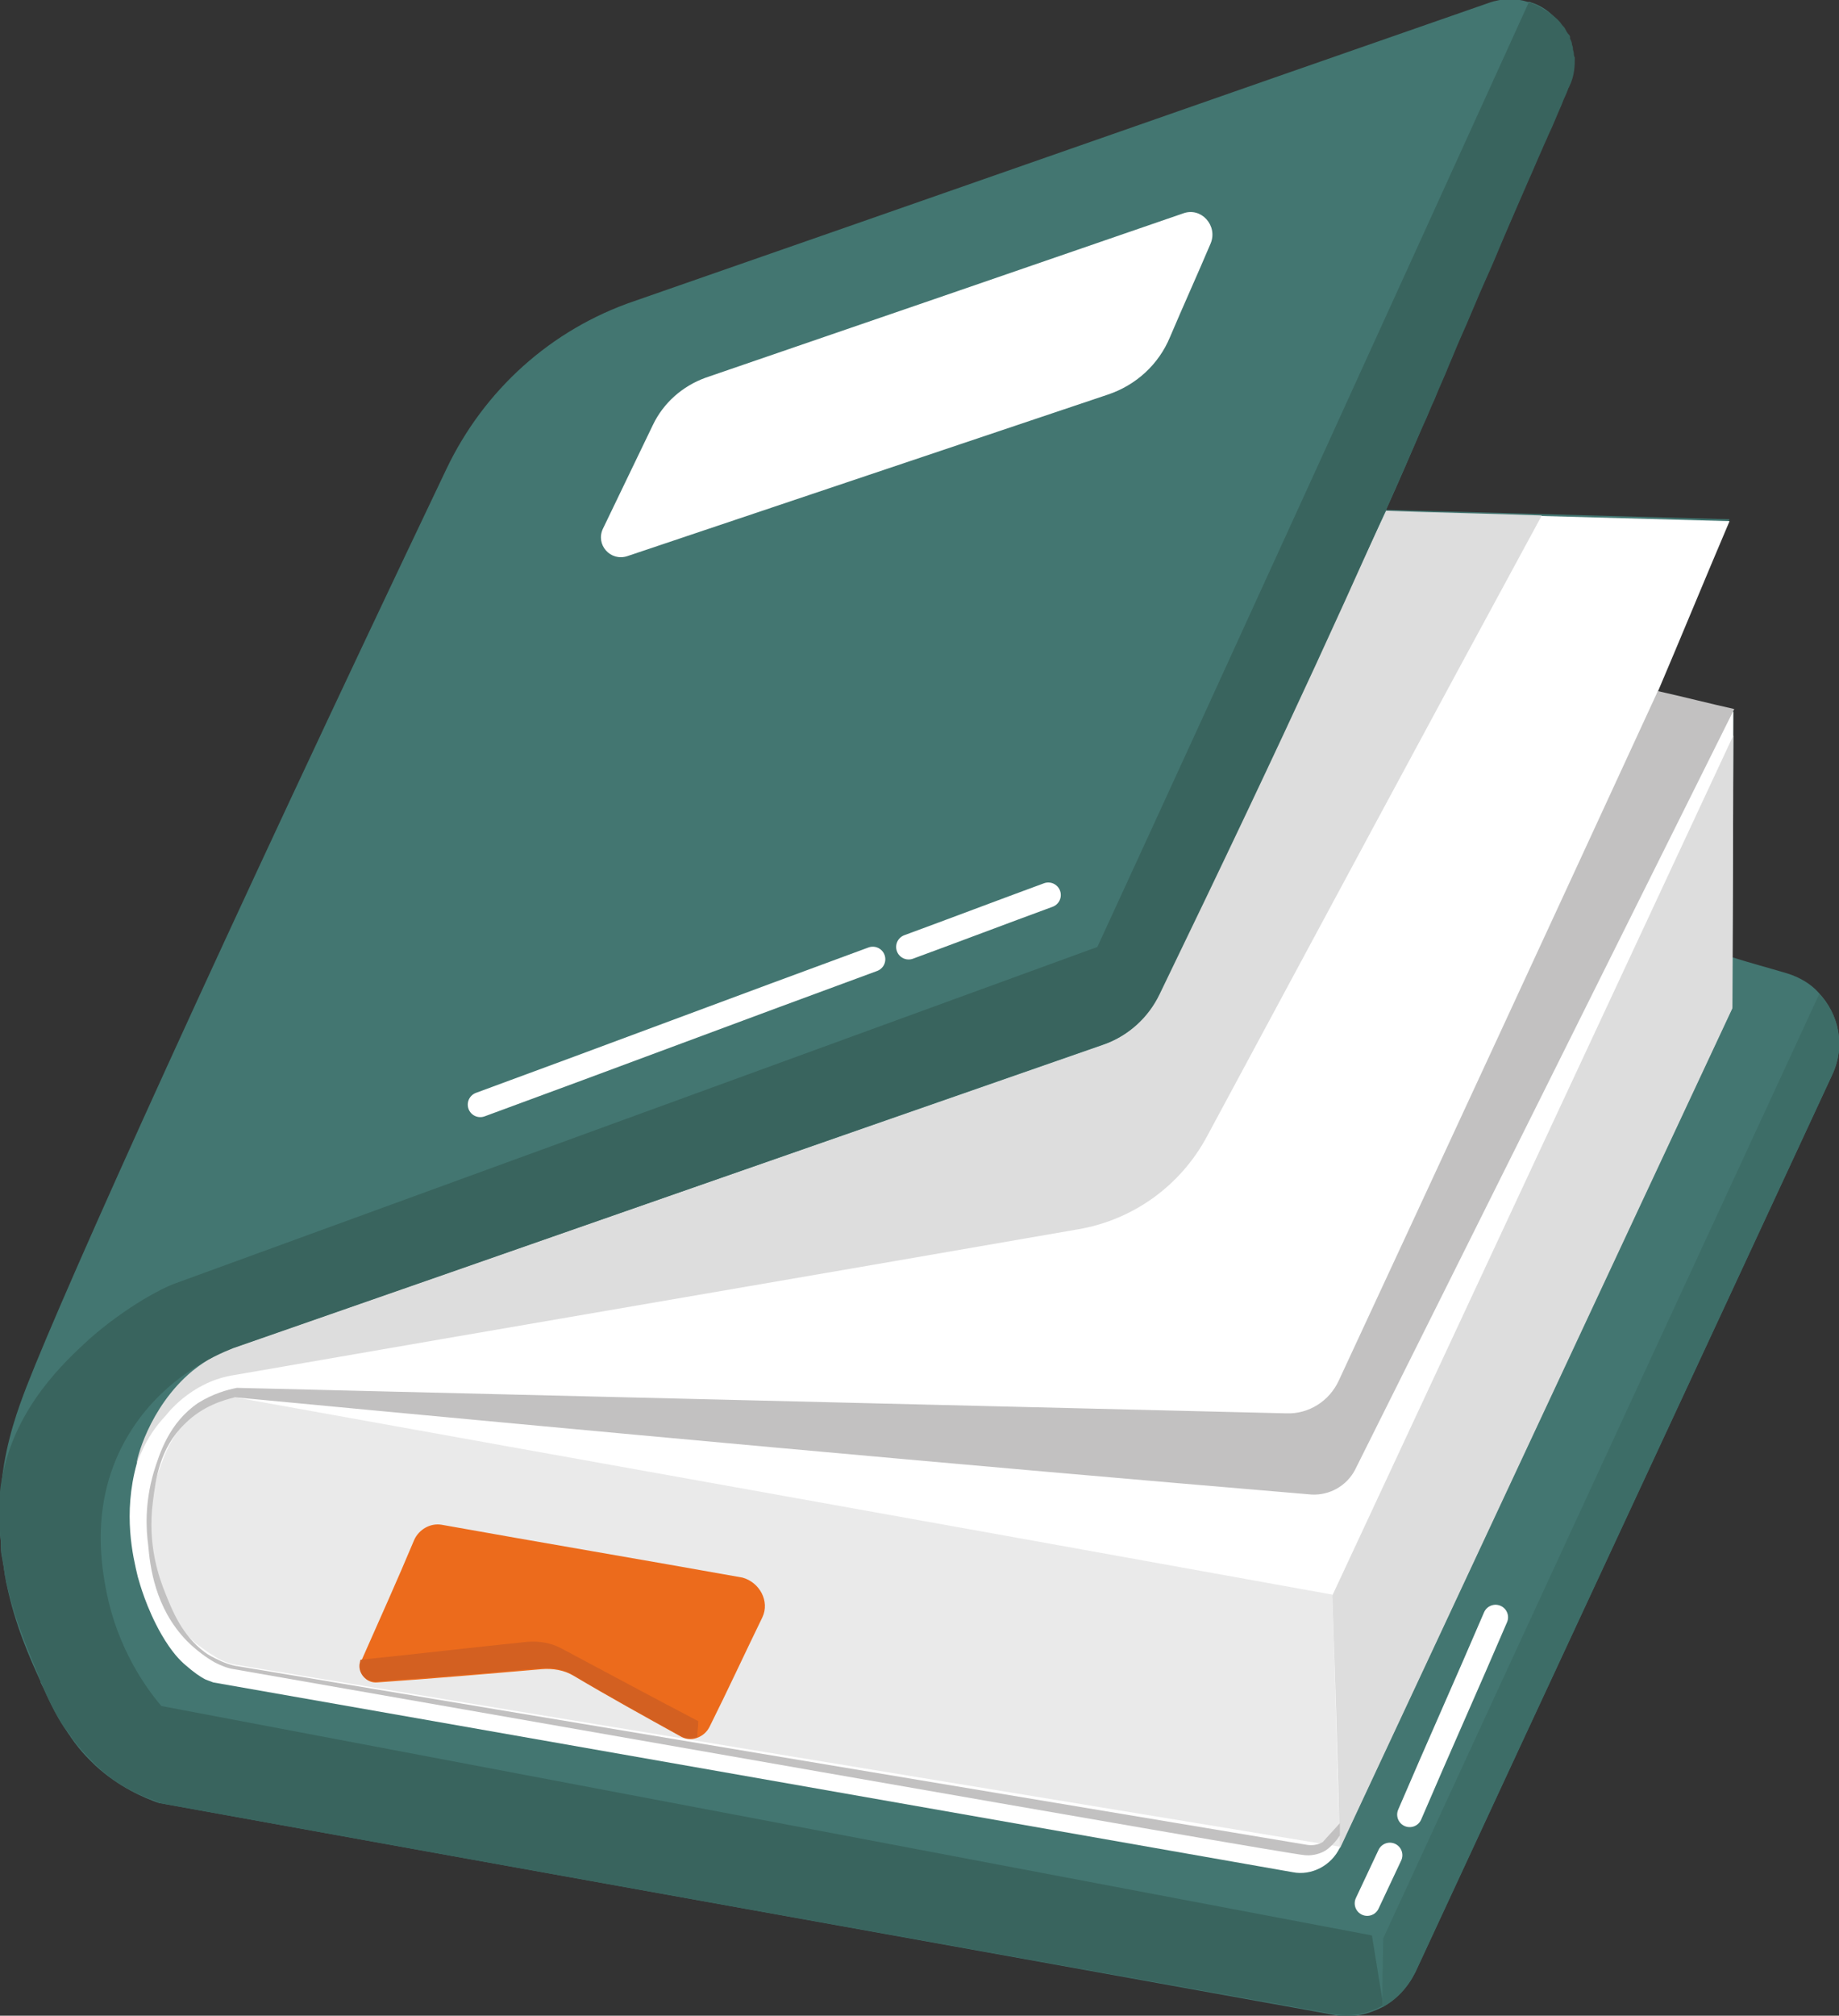
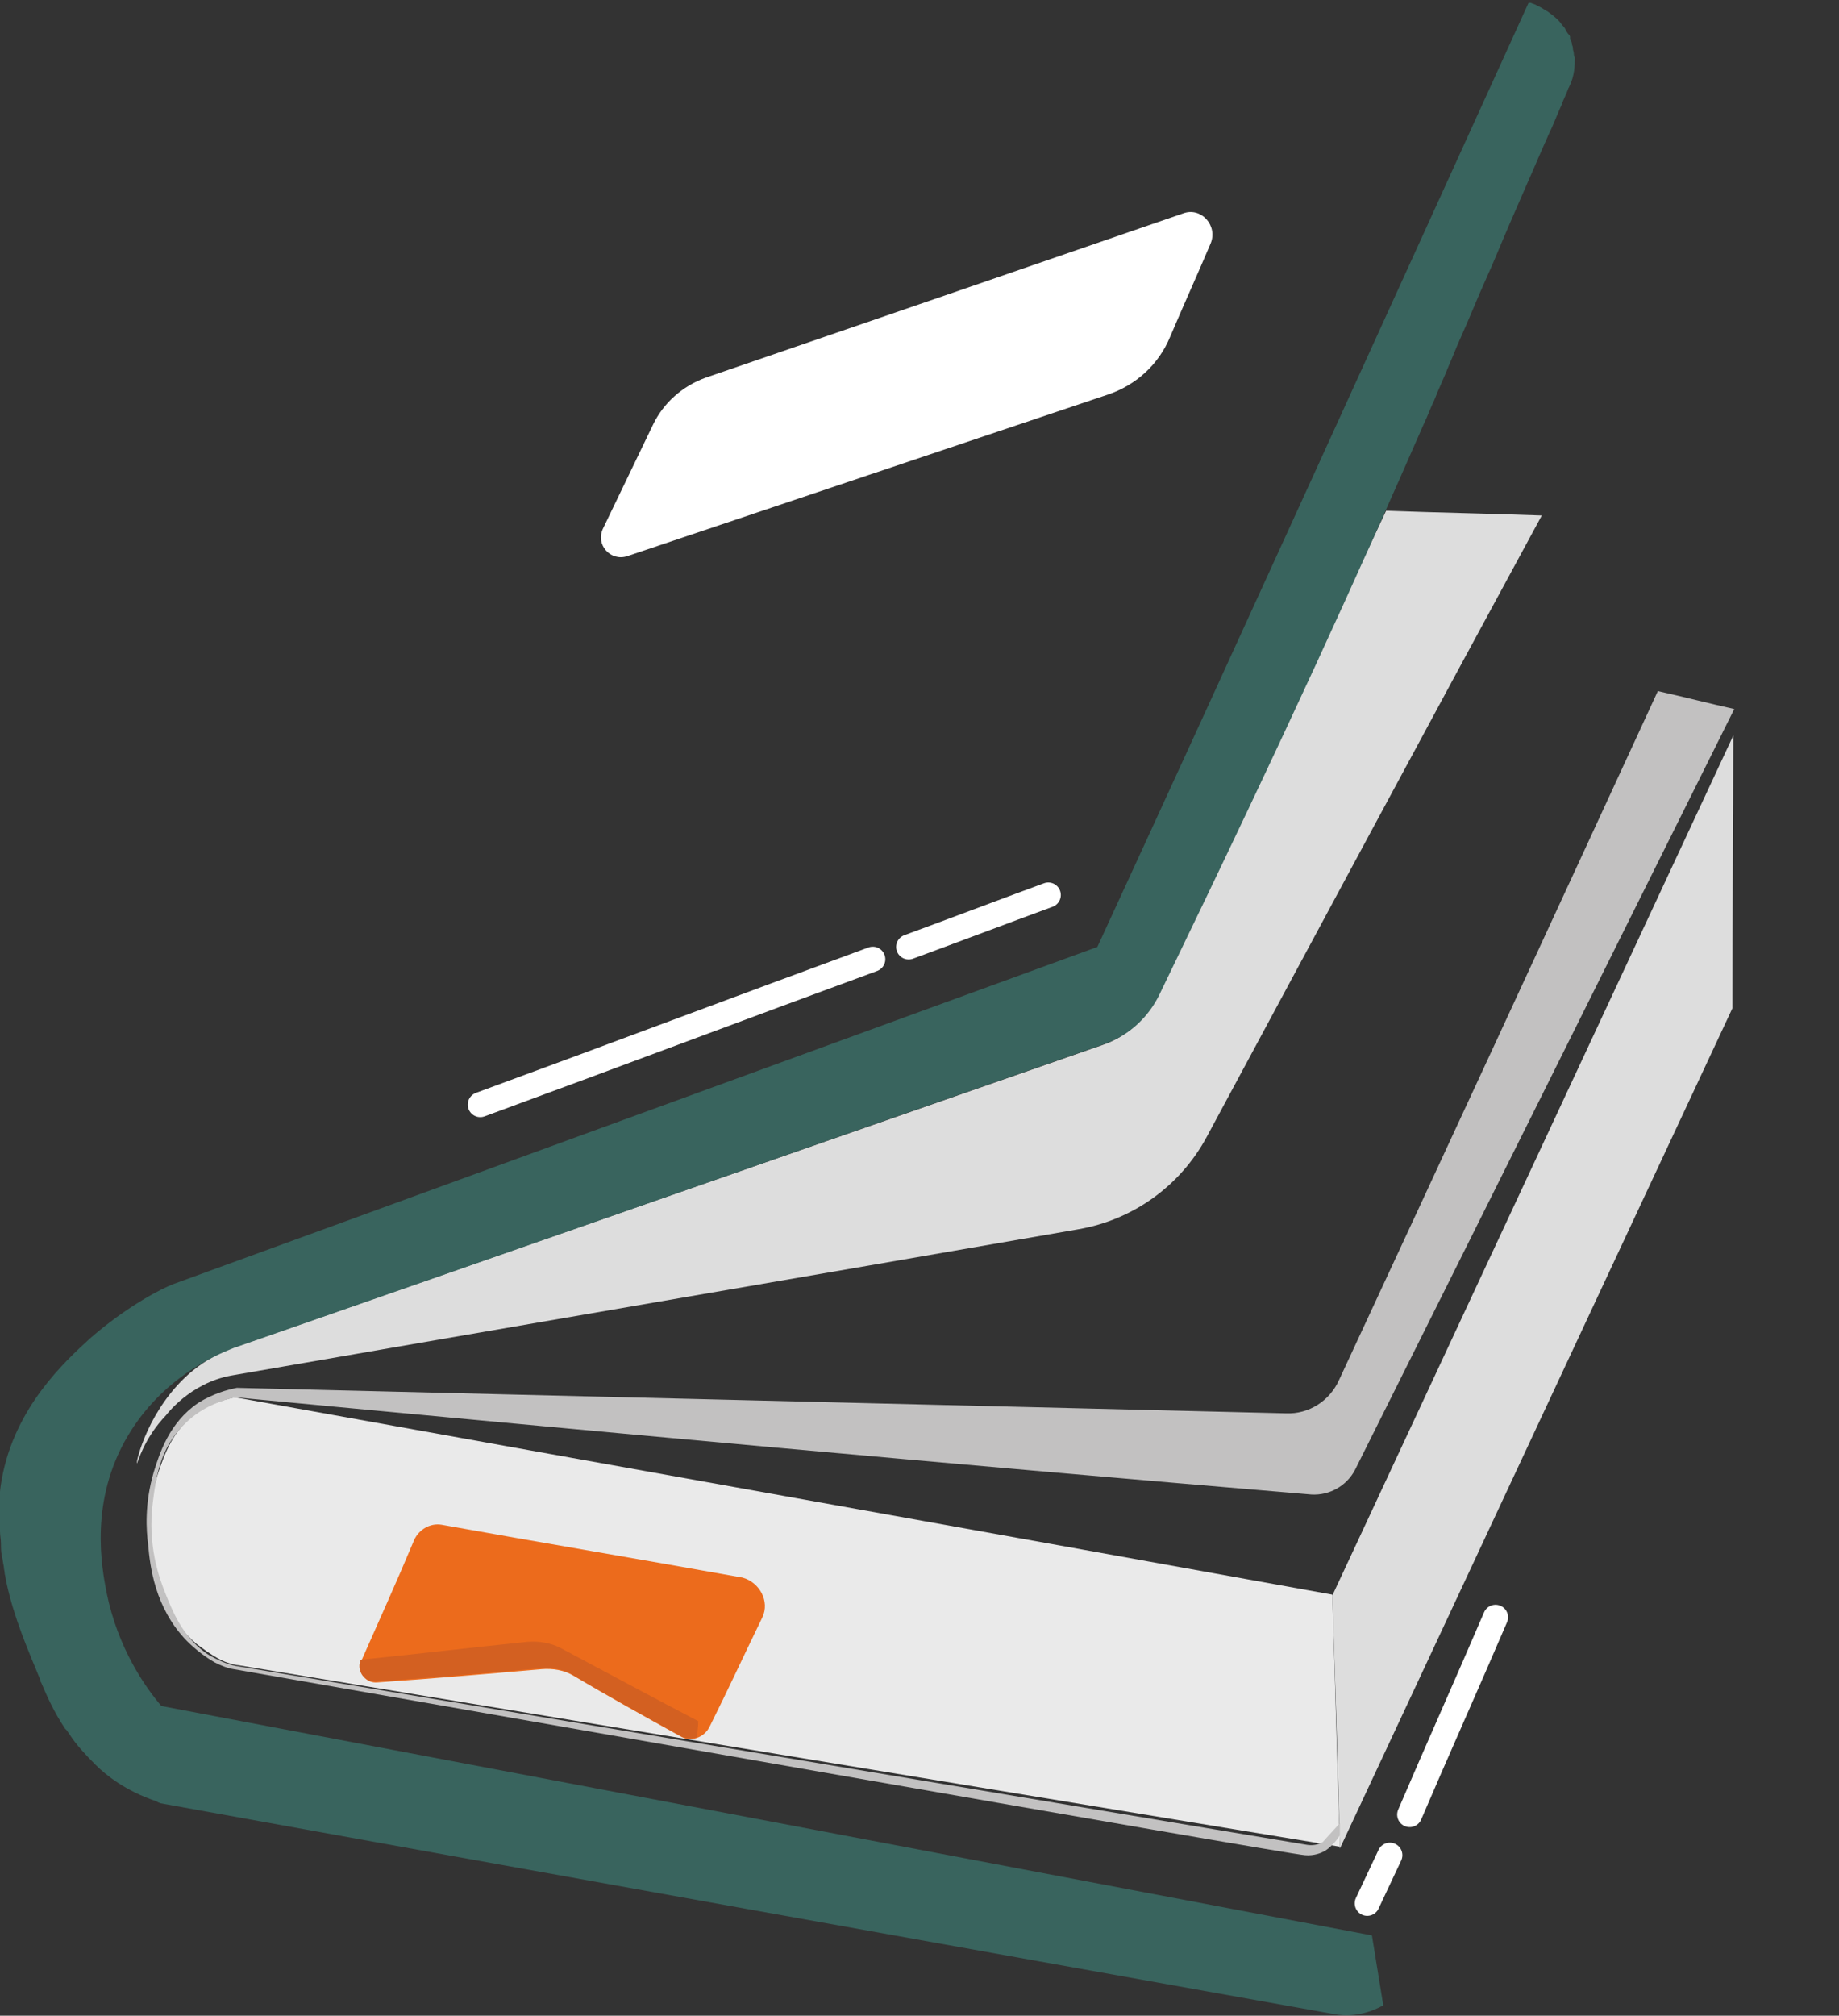
<svg xmlns="http://www.w3.org/2000/svg" x="0px" y="0px" viewBox="0 0 194.9 213.5" style="enable-background:new 0 0 194.9 213.5;" xml:space="preserve">
  <rect x="0" y="0" width="194.9" height="213.5" fill="#333333" stroke="none" />
  <style type="text/css">	.st0{fill:#437671;}	.st1{fill:#FFFFFF;}	.st2{fill:#EAEAEA;}	.st3{fill:#DDDDDD;}	.st4{fill:#C2C1C1;}	.st5{fill:#39645E;}	.st6{fill:#3D6D67;}	.st7{fill:#EC6B1C;}	.st8{fill:#D36021;}	.st9{fill:none;stroke:#FFFFFF;stroke-width:2.652;stroke-linecap:round;stroke-miterlimit:10;}</style>
  <g id="Calque_1" />
  <g id="Calque_2">
    <g id="illus_00000126294917441792155650000001971808480669898907_">
      <g id="livre_00000159435510137022388210000011001645827301703590_">
-         <path class="st0" d="M194.2,113.8c-14.7,31.7-29.5,63.4-44.2,95.1c-0.8,1.6-2,2.9-3.5,3.7h0c-1.6,0.8-3.4,1.2-5.2,0.8     C99.8,205.9,58.4,198.5,17,191c0,0-0.1,0-0.1,0c-1.7-0.6-4.3-1.7-6.8-4c-0.6-0.6-1.5-1.4-2.6-3c-0.1-0.2-0.3-0.4-0.4-0.6     c-0.8-1.1-1.6-2.6-2.5-4.6c-0.1-0.2-0.2-0.4-0.3-0.6c0,0,0-0.1,0-0.1c-1.2-2.6-2.7-6-3.6-10.3c-0.1-0.3-0.1-0.7-0.2-1     c0-0.3-0.1-0.5-0.1-0.8c-0.1-0.4-0.1-0.7-0.2-1.1c-0.1-0.4-0.1-0.9-0.1-1.3c0-0.4-0.1-0.9-0.1-1.3c-0.1-2,0-3.9,0.2-5.6     c0,0,0,0,0,0c0.5-4.3,1.8-7.7,2.6-9.8c4.2-10.8,20.7-47.3,44.5-97.2c4-8.4,11.1-14.8,19.9-17.8c30.2-10.5,60.4-21.1,90.6-31.6     c1.4-0.5,2.9-0.5,4.1-0.1c0.1,0,0.1,0,0.2,0c0.1,0,0.2,0.1,0.3,0.1c0.9,0.3,1.8,0.9,2.4,1.6c0.1,0.1,0.2,0.2,0.2,0.2     c0.2,0.2,0.3,0.4,0.4,0.5c0.1,0.1,0.2,0.2,0.3,0.4c0.1,0.2,0.2,0.4,0.4,0.6c0.1,0.1,0.1,0.2,0.1,0.3c0,0,0,0,0,0.1     c0.1,0.2,0.2,0.4,0.2,0.6v0c0,0.1,0.1,0.2,0.1,0.4c0,0,0,0,0,0.1c0,0.2,0.1,0.3,0.1,0.5c0,0.1,0,0.2,0.1,0.4     c0.1,1.1-0.1,2.2-0.5,3.3c-0.2,0.6-0.5,1.1-0.7,1.7c-0.5,1.1-0.9,2.1-1.4,3.2c-0.2,0.5-0.5,1.1-0.7,1.6c-0.5,1.1-0.9,2.1-1.4,3.2     c-0.9,2-1.7,4-2.6,6c-0.6,1.4-1.2,2.9-1.8,4.2c-1,2.2-1.9,4.5-2.9,6.7c-0.4,0.9-0.7,1.7-1.1,2.6c-0.5,1.3-1.1,2.5-1.6,3.8     c-0.4,0.8-0.7,1.7-1.1,2.5c-1.3,3.1-2.6,6.1-4,9.2l36.4,1c-2.6,6.1-5.1,12.2-7.7,18.3c2.7,0.6,5.4,1.2,8.1,1.9     c0,8.7-0.1,17.4-0.1,26.2c1.9,0.6,3.8,1.1,5.8,1.7c1.3,0.4,2.5,1.1,3.3,2C194.9,107.4,195.6,110.8,194.2,113.8z" />
-         <path class="st1" d="M21.8,177.9c0.3,0.1,0.5,0.2,0.8,0.3c38.1,6.7,76.3,13.4,114.4,20.1c2,0.4,4.1-0.7,5-2.6     c13.9-29.7,27.7-59.3,41.6-89l0.1-31.3c-2.7-0.6-5.4-1.3-8.1-1.9c2.6-6.1,5.1-12.2,7.7-18.3l-36.4-1     c-8.1,17.1-16.1,34.3-24.2,51.4c-1.2,2.5-3.2,4.3-5.8,5.2c-49.7,17.3-85.4,29.8-91.4,31.8c-0.7,0.2-2.8,0.9-5,2.7     c-4.1,3.3-5.5,7.9-6,9.7c-1.5,5.4-0.4,9.9,0.1,12c0.2,0.7,0.9,3.3,2.5,6.1c1.1,1.9,2,2.8,2.6,3.3     C20.5,177.1,21.2,177.6,21.8,177.9z" />
        <path class="st2" d="M24.9,148c38.8,7,77.6,13.9,116.3,20.9c0.3,8.9,0.5,17.8,0.8,26.7c-38.9-6.4-77.8-12.8-116.6-19.2     c-0.9-0.1-1.7-0.4-2.4-0.8c-0.7-0.4-1.4-0.9-2.2-1.5c-5.3-4.5-5.8-12.6-4-18.2c0.6-1.7,1.5-4.6,4.3-6.4     C22.5,148.6,23.9,148.2,24.9,148z" />
        <path class="st3" d="M14.5,155c0.1,0,0.7-2.6,3.1-5.1c0,0,2.5-3.4,6.9-4.2c29.9-5.2,59.9-10.3,89.8-15.5c5.8-1,10.8-4.6,13.6-9.8     c11.8-21.9,23.6-43.9,35.5-65.8c-5.5-0.2-11-0.3-16.5-0.5c-8,17.1-16,34.2-24.1,51.2c-1.2,2.5-3.3,4.5-6,5.4l-92.2,32.1     c-1.2,0.4-2.7,1.2-4.2,2.4C15.7,149.1,14.4,154.9,14.5,155z" />
        <path class="st3" d="M141.2,169l42.5-91.1c0,9.6-0.1,19.3-0.1,28.9c-13.9,29.7-27.7,59.3-41.6,89     C141.8,186.8,141.5,177.9,141.2,169z" />
        <path class="st4" d="M24.9,148c-1.2,0.3-3.4,0.9-5.3,2.8c-2.7,2.6-3.1,5.9-3.4,8.3c-0.6,4.6,0.7,8.1,1.3,9.6     c0.8,2,1.8,4.5,4.2,6.3c0.4,0.3,0.8,0.5,1.2,0.7c0.8,0.4,1.6,0.7,2.4,0.8c37.7,6.3,75.5,12.6,113.2,18.9c0.6,0.1,1.2,0,1.7-0.3     c0.6-0.7,1.2-1.3,1.8-2c0,0.4,0,0.9,0,1.3c-0.2,0.3-0.4,0.6-0.8,1c-0.2,0.2-0.6,0.6-1.1,0.8c0,0-0.8,0.4-1.8,0.3     c-1.9-0.1-96.8-16.8-113.5-19.7c-0.7-0.1-1.4-0.4-2-0.7c-0.9-0.5-2-1.3-3-2.3c-3.4-3.5-3.9-7.9-4.1-10.2     c-0.2-1.5-0.4-4.3,0.6-7.7c0.6-1.9,1.6-5.2,4.7-7.3c1.6-1,3.1-1.4,4.1-1.6c37.1,0.9,74.1,1.8,111.2,2.7c2.4,0.1,4.6-1.3,5.6-3.5     c11.3-24.3,22.6-48.7,33.8-73c2.7,0.6,5.4,1.3,8.1,1.9c-13.4,26.9-26.8,53.8-40.2,80.6c-0.9,1.7-2.7,2.7-4.6,2.6     C100.9,155.1,62.9,151.6,24.9,148z" />
        <path class="st5" d="M166.3,9.2c0,0.1-0.1,0.1-0.1,0.2c-0.2,0.6-0.5,1.1-0.7,1.7c-0.5,1.1-0.9,2.2-1.4,3.2     c-0.2,0.5-0.5,1.1-0.7,1.6c-0.5,1.1-0.9,2.1-1.4,3.2c-0.9,2.1-1.8,4.1-2.6,6c-0.6,1.4-1.2,2.9-1.8,4.2c-1,2.2-1.9,4.5-2.9,6.7     c-0.4,0.9-0.7,1.7-1.1,2.6c-0.5,1.3-1.1,2.5-1.6,3.8c-0.4,0.8-0.7,1.7-1.1,2.5c-7.1,16.2-14.1,31.7-28,60.4     c-1.2,2.5-3.3,4.4-5.9,5.3c-30.8,10.7-61.5,21.5-92.3,32.2c-2,0.8-7.5,3.2-11.1,9.2c-4.2,7-2.8,14.1-2.3,16.7     c1.2,5.9,4.1,10,5.8,12c42.8,8.1,85.5,16.2,128.3,24.3c0.6,3.7,0.6,3.7,1.2,7.4c-1.6,0.9-3.5,1.3-5.4,0.9     C99.8,205.9,58.4,198.5,17,191c-0.2-0.1-0.3-0.1-0.4-0.2c-3.3-1.1-5.4-2.8-6.5-3.9c-1.1-1.1-2-2.1-2.6-3     c-0.1-0.2-0.3-0.4-0.4-0.6c-0.1-0.1-0.1-0.1-0.2-0.2c-1.2-1.8-1.9-3.4-2.5-4.8c0-0.1-0.1-0.1-0.1-0.2c0,0,0-0.1,0-0.1     c-1.4-3.4-2.8-6.6-3.6-10.3c-0.1-0.3-0.1-0.7-0.2-1c0-0.3-0.1-0.5-0.1-0.8c-0.1-0.4-0.1-0.7-0.2-1.1c-0.1-0.4-0.1-0.9-0.1-1.3     c0-0.4-0.1-0.9-0.1-1.3c-0.1-1.9-0.2-3.5,0.2-5.6c0,0,0,0,0,0c1.4-7.6,6.7-12.4,9.3-14.8c4-3.5,7.8-5.4,8.9-5.8     c32.6-11.9,65.3-23.8,97.9-35.7C131.6,67.1,146.8,33.7,162,0.3c0.1,0,0.1,0,0.2,0c0.1,0,0.2,0.1,0.3,0.1c0.3,0.1,0.6,0.3,1,0.5     c0.1,0.1,0.2,0.1,0.3,0.2c0.1,0,0.1,0.1,0.2,0.1c0.4,0.3,0.8,0.6,1,0.8c0.1,0.1,0.2,0.2,0.2,0.2c0.2,0.2,0.3,0.4,0.4,0.5     c0.1,0.1,0.2,0.2,0.3,0.4c0.1,0.2,0.2,0.4,0.4,0.6c0.1,0.1,0.1,0.2,0.1,0.3c0,0,0,0,0,0.1c0.1,0.2,0.2,0.4,0.2,0.6v0     c0,0.1,0.1,0.2,0.1,0.4c0,0,0,0,0,0.1c0,0.1,0.1,0.3,0.1,0.5c0,0.1,0,0.2,0.1,0.4C166.9,6.9,166.9,8,166.3,9.2z" />
-         <path class="st6" d="M194.2,113.8c-14.7,31.7-29.5,63.4-44.2,95.1c-0.8,1.6-2,2.9-3.5,3.7h0c0-3.4,0.1-7.3,0.1-7.3     s18.3-39.7,46.2-100C194.9,107.4,195.6,110.8,194.2,113.8z" />
        <path class="st7" d="M80.8,171.3c-1.9,3.9-3.7,7.8-5.6,11.6c-0.3,0.6-0.8,1-1.4,1.2c-0.6,0.2-1.2,0.1-1.7-0.2     c-3.8-2.1-7.6-4.2-11.3-6.4c-1-0.6-2.2-0.8-3.4-0.7c-5.8,0.5-11.6,1-17.4,1.4c-1.1,0.1-1.9-0.8-1.8-1.8v0l0.1-0.5     c1.9-4.3,3.8-8.5,5.6-12.8c0.5-1.1,1.7-1.8,2.9-1.6c10.6,1.9,21.3,3.7,31.9,5.6C80.5,167.6,81.6,169.6,80.8,171.3z" />
        <path class="st8" d="M74,182.3c0,0.8-0.1,0.9-0.1,1.7c-0.6,0.2-1.3,0.2-1.9-0.2c-3.8-2.1-7.6-4.2-11.3-6.4     c-1-0.6-2.2-0.8-3.4-0.7c-5.8,0.5-11.6,1-17.4,1.4c-1.1,0.1-1.9-0.8-1.8-1.8v0l0.1-0.5c5.9-0.6,11.8-1.3,17.7-1.9     c1.2-0.1,2.5,0.1,3.6,0.7C64.4,177.2,69.2,179.8,74,182.3z" />
        <path class="st1" d="M74.8,40c16.9-5.8,33.8-11.6,50.6-17.4c1.9-0.7,3.7,1.3,2.9,3.2c-1.4,3.3-2.9,6.6-4.3,9.9     c-1.2,2.9-3.6,5.1-6.6,6.1c-17,5.7-33.9,11.4-50.9,17.1c-1.8,0.6-3.4-1.2-2.6-2.9L69.2,45C70.3,42.7,72.3,40.9,74.8,40z" />
        <path class="st9" d="M50.9,117c13.9-5.1,27.7-10.3,41.6-15.4" />
        <path class="st9" d="M96.3,100.3c4.9-1.8,9.9-3.7,14.8-5.5" />
        <path class="st9" d="M144.9,201.6c0.8-1.7,1.6-3.4,2.4-5.1" />
        <path class="st9" d="M149.4,192.2c3-7,6.1-13.9,9.1-20.9" />
      </g>
    </g>
  </g>
</svg>